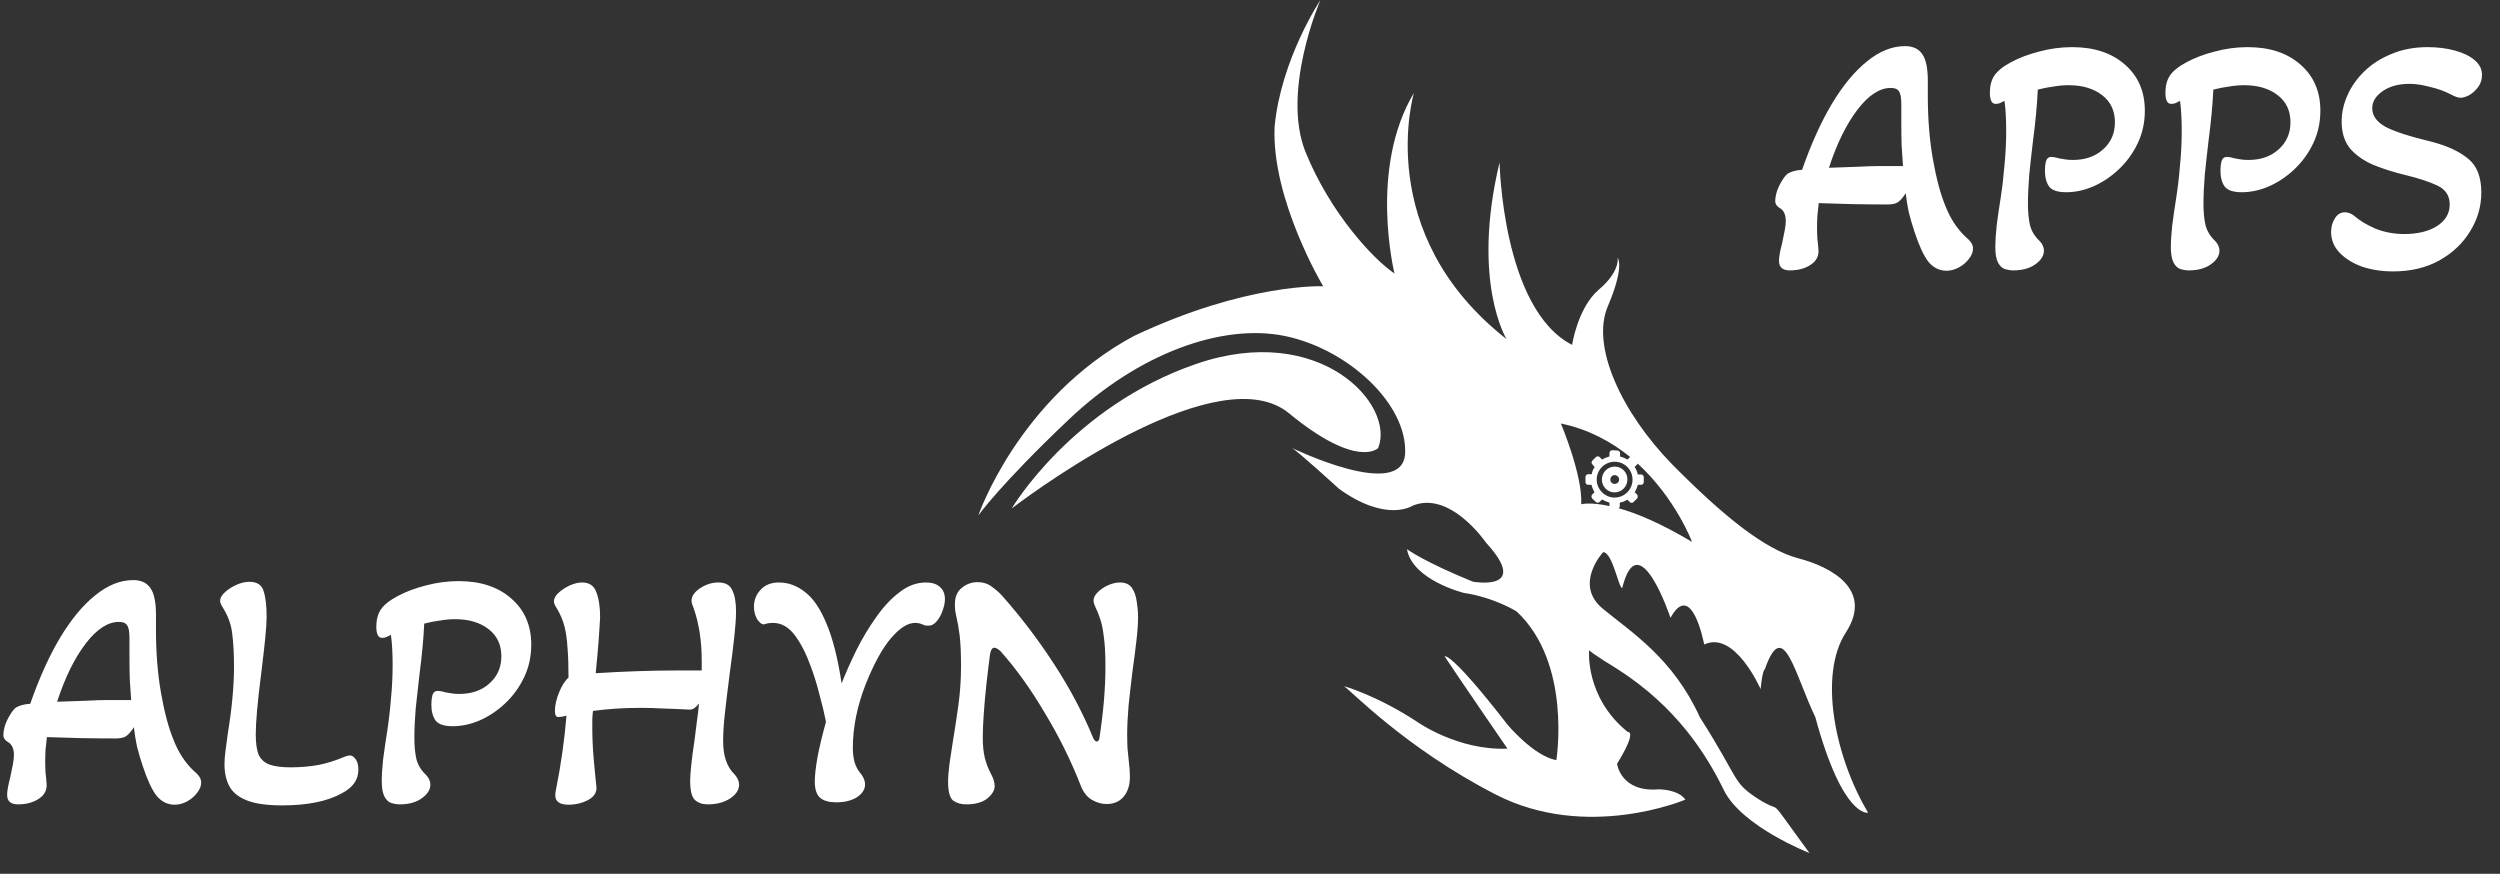
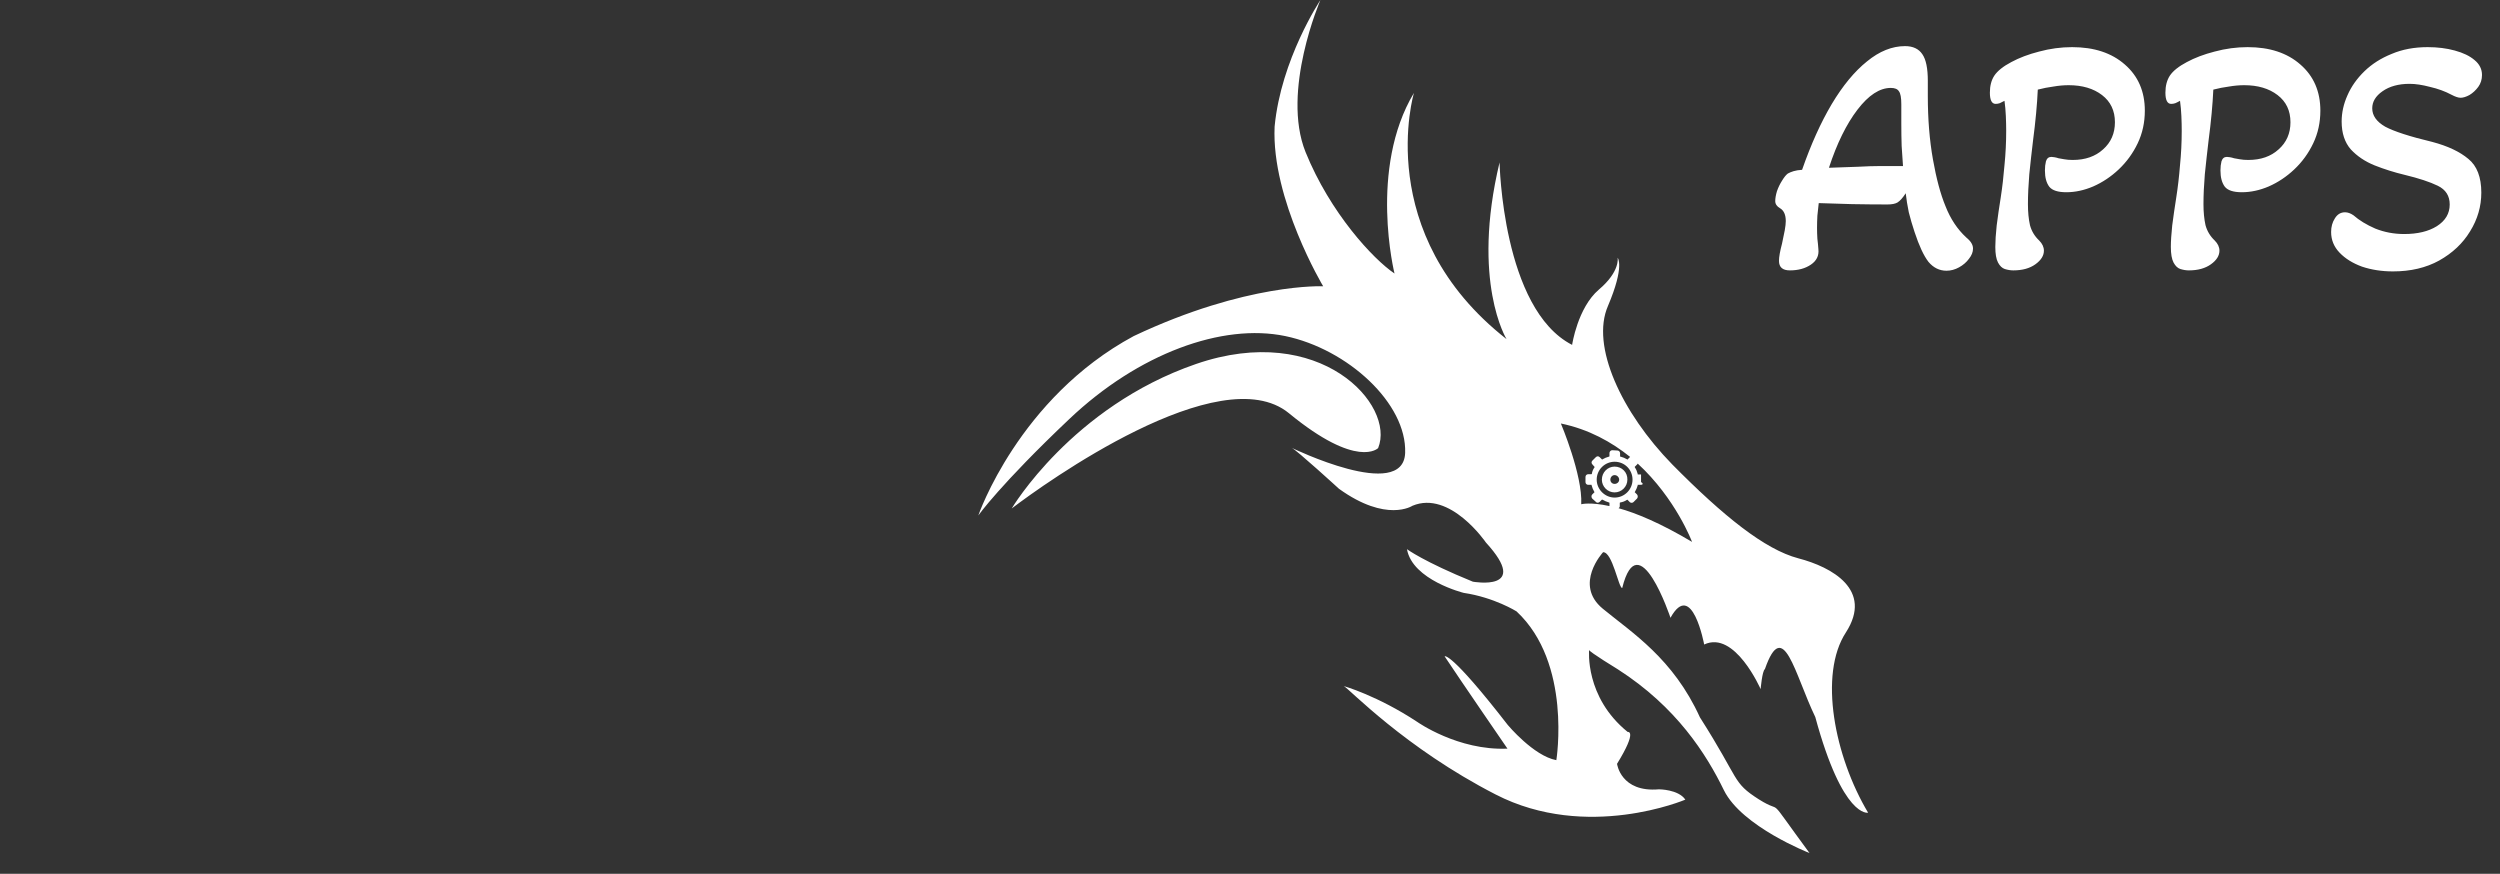
<svg xmlns="http://www.w3.org/2000/svg" width="103" height="36" viewBox="0 0 103 36" fill="none">
  <rect x="0" y="0" width="103" height="36" fill="#333333" stroke="none" />
-   <path fill-rule="evenodd" clip-rule="evenodd" d="M66.522 20.287C66.234 20.287 65.997 20.05 65.997 19.762C65.997 19.462 66.234 19.224 66.522 19.224C66.822 19.224 67.06 19.462 67.048 19.762C67.048 20.05 66.81 20.287 66.522 20.287ZM66.522 20.5C66.122 20.5 65.784 20.162 65.784 19.762C65.784 19.349 66.122 19.024 66.522 19.024C66.935 19.024 67.26 19.349 67.26 19.762C67.26 20.162 66.935 20.5 66.522 20.5ZM66.522 19.937C66.422 19.937 66.347 19.862 66.347 19.762C66.347 19.662 66.422 19.574 66.522 19.574C66.622 19.574 66.71 19.662 66.71 19.762C66.71 19.862 66.622 19.937 66.522 19.937ZM64.308 17.448C64.308 17.448 65.209 19.574 65.147 20.775C65.147 20.775 65.509 20.675 66.31 20.85V20.713L66.285 20.7C66.197 20.675 66.109 20.637 66.022 20.587H65.997L65.909 20.675C65.859 20.725 65.784 20.725 65.747 20.675L65.597 20.538C65.559 20.488 65.559 20.413 65.597 20.375L65.697 20.275L65.684 20.262C65.634 20.175 65.597 20.087 65.572 19.987V19.975H65.434C65.372 19.975 65.322 19.925 65.322 19.862V19.649C65.322 19.587 65.372 19.537 65.434 19.537H65.572L65.584 19.524C65.597 19.424 65.634 19.337 65.697 19.249V19.237L65.609 19.137C65.559 19.087 65.559 19.024 65.609 18.974L65.747 18.837C65.797 18.787 65.859 18.787 65.909 18.837L66.01 18.937L66.022 18.924C66.109 18.874 66.197 18.837 66.297 18.811L66.31 18.799V18.661C66.31 18.611 66.36 18.549 66.422 18.549L66.635 18.561C66.697 18.561 66.747 18.611 66.747 18.674V18.811H66.76C66.86 18.837 66.948 18.874 67.035 18.924L67.048 18.937L67.148 18.837C67.148 18.837 67.148 18.837 67.16 18.824C66.397 18.211 65.459 17.686 64.308 17.448ZM66.685 20.938C67.41 21.138 68.411 21.551 69.712 22.326C69.712 22.326 69.049 20.55 67.473 19.099C67.473 19.112 67.46 19.124 67.448 19.137L67.348 19.237L67.36 19.262C67.41 19.337 67.448 19.424 67.473 19.524V19.549H67.611C67.673 19.549 67.723 19.599 67.723 19.662V19.862C67.723 19.925 67.673 19.975 67.611 19.975H67.473V20C67.448 20.087 67.41 20.175 67.36 20.262L67.348 20.275L67.448 20.375C67.485 20.425 67.485 20.488 67.448 20.538L67.298 20.688C67.26 20.725 67.185 20.725 67.148 20.688L67.048 20.587L67.022 20.6C66.948 20.65 66.847 20.688 66.76 20.7L66.735 20.713V20.85C66.735 20.888 66.722 20.913 66.685 20.938ZM40.306 21.238C40.306 21.238 41.97 16.398 46.71 13.846C51.363 11.645 54.515 11.795 54.515 11.795C54.515 11.795 52.376 8.218 52.514 5.216C52.776 2.439 54.402 0 54.402 0C54.402 0 52.776 3.752 53.789 6.266C54.803 8.768 56.566 10.669 57.454 11.269C57.454 11.269 56.379 6.954 58.255 3.827C58.255 3.827 56.516 9.618 62.069 13.971C62.069 13.971 60.606 11.607 61.782 6.692C61.782 6.692 61.895 12.733 64.771 14.209C64.771 14.209 64.996 12.683 65.872 11.932C66.76 11.182 66.647 10.619 66.647 10.619C66.647 10.619 66.948 10.957 66.247 12.608C65.534 14.246 66.797 16.985 68.899 19.137C71.013 21.275 72.714 22.639 74.089 23.002C75.478 23.364 77.179 24.302 76.053 26.053C74.915 27.792 75.59 31.181 76.966 33.483C76.966 33.483 75.928 33.733 74.79 29.543C73.939 27.779 73.477 25.378 72.714 27.567C72.601 27.642 72.538 28.392 72.538 28.392C72.538 28.392 71.475 25.953 70.212 26.554C70.212 26.554 69.712 23.852 68.824 25.453C68.824 25.453 67.51 21.513 66.835 24.227C66.685 24.227 66.435 22.739 66.047 22.751C66.047 22.751 64.821 24.077 66.034 25.078C67.235 26.066 68.936 27.129 70.037 29.555C71.713 32.182 71.35 32.22 72.463 32.932C73.576 33.633 72.638 32.545 74.552 35.146C74.552 35.146 71.763 34.058 71.025 32.557C70.3 31.069 69.074 29.13 66.66 27.579C66.66 27.579 65.472 26.854 65.472 26.779C65.472 26.779 65.284 28.718 67.06 30.156C67.06 30.156 67.485 30.068 66.622 31.469C66.622 31.469 66.772 32.657 68.348 32.52C68.348 32.52 69.149 32.52 69.436 32.945C69.436 32.945 65.384 34.671 61.619 32.732C57.867 30.806 55.578 28.367 55.365 28.267C55.365 28.267 56.741 28.655 58.392 29.743C58.392 29.743 60.068 30.931 62.107 30.844C62.107 30.844 60.206 28.08 59.518 27.041C59.518 27.041 59.743 26.804 62.12 29.868C62.12 29.868 63.183 31.144 64.121 31.319C64.121 31.319 64.771 27.317 62.482 25.19C62.482 25.19 61.569 24.615 60.306 24.427C60.306 24.427 58.192 23.902 57.967 22.626C57.967 22.626 58.655 23.139 60.681 23.965C60.681 23.965 63.095 24.402 61.219 22.351C61.219 22.351 59.743 20.187 58.192 20.838C58.192 20.838 57.129 21.551 55.165 20.137C55.165 20.137 53.402 18.524 53.214 18.449C53.214 18.449 57.817 20.688 57.892 18.661C57.967 16.623 55.528 14.384 52.952 13.846C50.362 13.308 46.91 14.559 44.059 17.261C41.207 19.962 40.306 21.238 40.306 21.238ZM41.682 20.95C41.682 20.95 44.159 16.76 49.274 14.997C54.39 13.233 57.504 16.685 56.779 18.461C56.779 18.461 55.928 19.349 53.102 17.023C50.275 14.709 43.008 19.937 41.682 20.95Z" fill="white" />
-   <path d="M7.196 33.154C6.907 33.154 6.659 33.033 6.454 32.79C6.258 32.538 6.067 32.127 5.88 31.558C5.787 31.278 5.707 31.007 5.642 30.746C5.586 30.475 5.544 30.214 5.516 29.962C5.395 30.149 5.283 30.275 5.18 30.34C5.087 30.396 4.947 30.424 4.76 30.424C4.303 30.424 3.817 30.419 3.304 30.41C2.791 30.391 2.333 30.377 1.932 30.368C1.913 30.536 1.895 30.709 1.876 30.886C1.867 31.054 1.862 31.222 1.862 31.39C1.862 31.539 1.867 31.689 1.876 31.838C1.895 31.987 1.909 32.132 1.918 32.272C1.946 32.533 1.843 32.743 1.61 32.902C1.377 33.061 1.087 33.14 0.742 33.14C0.443 33.14 0.294 33.009 0.294 32.748C0.294 32.589 0.336 32.351 0.42 32.034C0.467 31.819 0.504 31.637 0.532 31.488C0.56 31.329 0.574 31.203 0.574 31.11C0.574 30.849 0.495 30.671 0.336 30.578C0.205 30.503 0.14 30.405 0.14 30.284C0.14 30.172 0.163 30.037 0.21 29.878C0.266 29.719 0.336 29.575 0.42 29.444C0.504 29.304 0.583 29.206 0.658 29.15C0.723 29.113 0.803 29.08 0.896 29.052C0.989 29.024 1.106 29.005 1.246 28.996C1.61 27.951 2.016 27.05 2.464 26.294C2.921 25.529 3.407 24.941 3.92 24.53C4.433 24.11 4.956 23.9 5.488 23.9C5.815 23.9 6.053 24.012 6.202 24.236C6.351 24.451 6.426 24.815 6.426 25.328V25.958C6.426 26.901 6.496 27.769 6.636 28.562C6.776 29.355 6.949 29.999 7.154 30.494C7.359 31.017 7.644 31.446 8.008 31.782C8.12 31.875 8.195 31.959 8.232 32.034C8.269 32.099 8.288 32.169 8.288 32.244C8.288 32.384 8.232 32.524 8.12 32.664C8.017 32.804 7.882 32.921 7.714 33.014C7.546 33.107 7.373 33.154 7.196 33.154ZM2.352 28.912C2.809 28.893 3.211 28.879 3.556 28.87C3.901 28.851 4.191 28.842 4.424 28.842H5.404C5.385 28.581 5.367 28.305 5.348 28.016C5.339 27.727 5.334 27.423 5.334 27.106V26.294C5.334 26.023 5.301 25.846 5.236 25.762C5.18 25.669 5.068 25.622 4.9 25.622C4.443 25.622 3.985 25.921 3.528 26.518C3.071 27.115 2.679 27.913 2.352 28.912ZM11.629 33.182C10.994 33.182 10.504 33.112 10.159 32.972C9.814 32.832 9.576 32.636 9.445 32.384C9.314 32.132 9.249 31.833 9.249 31.488C9.249 31.32 9.263 31.133 9.291 30.928C9.319 30.713 9.352 30.471 9.389 30.2C9.557 29.173 9.641 28.263 9.641 27.47C9.641 26.947 9.618 26.504 9.571 26.14C9.534 25.767 9.412 25.412 9.207 25.076C9.17 25.02 9.137 24.964 9.109 24.908C9.081 24.843 9.067 24.791 9.067 24.754C9.067 24.642 9.132 24.525 9.263 24.404C9.394 24.283 9.552 24.18 9.739 24.096C9.926 24.012 10.103 23.97 10.271 23.97C10.588 23.97 10.784 24.096 10.859 24.348C10.943 24.6 10.985 24.959 10.985 25.426C10.985 25.603 10.966 25.888 10.929 26.28C10.892 26.663 10.835 27.153 10.761 27.75C10.686 28.329 10.63 28.828 10.593 29.248C10.556 29.668 10.537 30.004 10.537 30.256C10.537 30.629 10.579 30.914 10.663 31.11C10.756 31.297 10.905 31.427 11.111 31.502C11.316 31.577 11.605 31.614 11.979 31.614C12.38 31.614 12.763 31.581 13.127 31.516C13.491 31.441 13.845 31.329 14.191 31.18C14.238 31.161 14.28 31.147 14.317 31.138C14.354 31.129 14.387 31.124 14.415 31.124C14.499 31.124 14.578 31.175 14.653 31.278C14.727 31.381 14.765 31.525 14.765 31.712C14.765 32.123 14.541 32.445 14.093 32.678C13.495 33.014 12.674 33.182 11.629 33.182ZM16.47 33.14C16.358 33.14 16.242 33.121 16.12 33.084C16.008 33.047 15.915 32.958 15.84 32.818C15.766 32.678 15.728 32.463 15.728 32.174C15.728 31.941 15.747 31.647 15.784 31.292C15.831 30.928 15.887 30.541 15.952 30.13C16.018 29.71 16.069 29.267 16.106 28.8C16.153 28.333 16.176 27.862 16.176 27.386C16.176 27.199 16.172 26.999 16.162 26.784C16.153 26.569 16.134 26.359 16.106 26.154C16.041 26.191 15.976 26.224 15.91 26.252C15.854 26.271 15.798 26.28 15.742 26.28C15.584 26.28 15.504 26.126 15.504 25.818C15.504 25.538 15.565 25.305 15.686 25.118C15.817 24.922 16.05 24.735 16.386 24.558C16.713 24.381 17.096 24.236 17.534 24.124C17.982 24.003 18.435 23.942 18.892 23.942C19.798 23.942 20.521 24.18 21.062 24.656C21.613 25.132 21.888 25.767 21.888 26.56C21.888 27.045 21.79 27.493 21.594 27.904C21.398 28.315 21.137 28.674 20.81 28.982C20.493 29.281 20.143 29.514 19.76 29.682C19.387 29.841 19.018 29.92 18.654 29.92C18.309 29.92 18.076 29.845 17.954 29.696C17.833 29.537 17.772 29.313 17.772 29.024C17.772 28.884 17.786 28.758 17.814 28.646C17.852 28.525 17.926 28.464 18.038 28.464C18.066 28.464 18.108 28.469 18.164 28.478C18.22 28.487 18.276 28.501 18.332 28.52C18.388 28.529 18.468 28.543 18.57 28.562C18.673 28.581 18.79 28.59 18.92 28.59C19.434 28.59 19.849 28.445 20.166 28.156C20.493 27.867 20.656 27.493 20.656 27.036C20.656 26.56 20.479 26.187 20.124 25.916C19.77 25.645 19.312 25.51 18.752 25.51C18.547 25.51 18.337 25.529 18.122 25.566C17.908 25.594 17.693 25.636 17.478 25.692C17.45 26.308 17.385 27.008 17.282 27.792C17.226 28.259 17.175 28.721 17.128 29.178C17.091 29.626 17.072 30.037 17.072 30.41C17.072 30.737 17.1 31.026 17.156 31.278C17.222 31.521 17.348 31.731 17.534 31.908C17.665 32.039 17.73 32.179 17.73 32.328C17.73 32.533 17.614 32.72 17.38 32.888C17.147 33.056 16.844 33.14 16.47 33.14ZM23.423 33.154C23.059 33.154 22.877 33.023 22.877 32.762C22.877 32.687 22.891 32.589 22.919 32.468C23.115 31.488 23.255 30.494 23.339 29.486C23.199 29.523 23.087 29.542 23.003 29.542C22.909 29.542 22.863 29.458 22.863 29.29C22.863 29.066 22.919 28.814 23.031 28.534C23.143 28.254 23.273 28.049 23.423 27.918C23.423 27.423 23.409 27.013 23.381 26.686C23.362 26.35 23.32 26.056 23.255 25.804C23.189 25.552 23.087 25.309 22.947 25.076C22.863 24.945 22.821 24.847 22.821 24.782C22.821 24.661 22.881 24.544 23.003 24.432C23.133 24.311 23.287 24.208 23.465 24.124C23.651 24.04 23.824 23.998 23.983 23.998C24.281 23.998 24.477 24.133 24.571 24.404C24.673 24.665 24.725 25.011 24.725 25.44C24.715 25.645 24.697 25.939 24.669 26.322C24.641 26.705 24.599 27.176 24.543 27.736C25.131 27.699 25.705 27.671 26.265 27.652C26.825 27.633 27.361 27.624 27.875 27.624H28.911V27.232C28.911 26.42 28.803 25.706 28.589 25.09C28.523 24.931 28.491 24.819 28.491 24.754C28.491 24.567 28.607 24.395 28.841 24.236C29.083 24.077 29.335 23.998 29.597 23.998C29.886 23.998 30.077 24.105 30.171 24.32C30.273 24.525 30.325 24.819 30.325 25.202C30.325 25.454 30.301 25.795 30.255 26.224C30.208 26.653 30.143 27.176 30.059 27.792C29.975 28.445 29.909 28.987 29.863 29.416C29.816 29.836 29.793 30.209 29.793 30.536C29.793 31.152 29.951 31.609 30.269 31.908C30.39 32.048 30.451 32.188 30.451 32.328C30.451 32.543 30.325 32.734 30.073 32.902C29.821 33.061 29.517 33.14 29.163 33.14C28.939 33.14 28.761 33.079 28.631 32.958C28.5 32.837 28.435 32.575 28.435 32.174C28.435 32.034 28.449 31.824 28.477 31.544C28.505 31.264 28.551 30.909 28.617 30.48C28.654 30.209 28.687 29.948 28.715 29.696C28.752 29.444 28.78 29.206 28.799 28.982C28.733 29.066 28.668 29.131 28.603 29.178C28.547 29.225 28.467 29.243 28.365 29.234C28.029 29.215 27.693 29.201 27.357 29.192C27.03 29.173 26.703 29.164 26.377 29.164C25.695 29.164 25.047 29.206 24.431 29.29C24.421 29.355 24.412 29.467 24.403 29.626C24.403 29.775 24.403 29.901 24.403 30.004C24.403 30.405 24.421 30.821 24.459 31.25C24.496 31.679 24.533 32.062 24.571 32.398C24.599 32.631 24.487 32.818 24.235 32.958C23.983 33.089 23.712 33.154 23.423 33.154ZM34.451 33.056C34.161 33.056 33.942 32.995 33.793 32.874C33.644 32.743 33.569 32.519 33.569 32.202C33.569 31.959 33.606 31.623 33.681 31.194C33.765 30.755 33.882 30.27 34.031 29.738C33.956 29.365 33.863 28.977 33.751 28.576C33.648 28.165 33.527 27.778 33.387 27.414C33.209 26.919 32.995 26.504 32.743 26.168C32.491 25.832 32.192 25.664 31.847 25.664C31.782 25.664 31.716 25.669 31.651 25.678C31.595 25.687 31.544 25.701 31.497 25.72C31.404 25.739 31.305 25.673 31.203 25.524C31.11 25.375 31.063 25.197 31.063 24.992C31.063 24.731 31.151 24.502 31.329 24.306C31.515 24.101 31.767 23.998 32.085 23.998C32.477 23.998 32.836 24.129 33.163 24.39C33.499 24.642 33.793 25.071 34.045 25.678C34.306 26.285 34.516 27.111 34.675 28.156C34.843 27.727 35.044 27.274 35.277 26.798C35.52 26.313 35.79 25.86 36.089 25.44C36.388 25.011 36.709 24.665 37.055 24.404C37.4 24.133 37.764 23.998 38.147 23.998C38.399 23.998 38.59 24.059 38.721 24.18C38.861 24.301 38.931 24.469 38.931 24.684C38.931 24.833 38.898 24.992 38.833 25.16C38.777 25.328 38.697 25.473 38.595 25.594C38.492 25.715 38.385 25.776 38.273 25.776C38.236 25.776 38.194 25.776 38.147 25.776C38.109 25.767 38.068 25.753 38.021 25.734C37.928 25.687 37.82 25.664 37.699 25.664C37.4 25.664 37.074 25.869 36.719 26.28C36.364 26.691 36.014 27.325 35.669 28.184C35.314 29.089 35.137 29.967 35.137 30.816C35.137 31.012 35.16 31.208 35.207 31.404C35.263 31.591 35.361 31.763 35.501 31.922C35.594 32.062 35.641 32.193 35.641 32.314C35.641 32.519 35.529 32.697 35.305 32.846C35.081 32.986 34.796 33.056 34.451 33.056ZM39.804 33.14C39.599 33.14 39.421 33.089 39.272 32.986C39.132 32.874 39.062 32.617 39.062 32.216C39.062 32.011 39.081 31.763 39.118 31.474C39.165 31.175 39.211 30.867 39.258 30.55C39.333 30.102 39.407 29.612 39.482 29.08C39.557 28.539 39.594 28.002 39.594 27.47C39.594 26.91 39.575 26.481 39.538 26.182C39.501 25.883 39.459 25.641 39.412 25.454C39.393 25.351 39.375 25.258 39.356 25.174C39.347 25.09 39.342 24.997 39.342 24.894C39.342 24.595 39.435 24.371 39.622 24.222C39.818 24.063 40.033 23.984 40.266 23.984C40.499 23.984 40.695 24.045 40.854 24.166C41.013 24.278 41.153 24.399 41.274 24.53C42.077 25.435 42.8 26.387 43.444 27.386C44.088 28.375 44.625 29.393 45.054 30.438C45.101 30.513 45.143 30.55 45.18 30.55C45.236 30.55 45.273 30.513 45.292 30.438C45.46 29.346 45.544 28.357 45.544 27.47C45.544 26.938 45.521 26.518 45.474 26.21C45.437 25.893 45.385 25.65 45.32 25.482C45.264 25.305 45.208 25.165 45.152 25.062C45.124 24.997 45.101 24.941 45.082 24.894C45.063 24.838 45.054 24.787 45.054 24.74C45.054 24.628 45.11 24.516 45.222 24.404C45.343 24.283 45.488 24.185 45.656 24.11C45.824 24.035 45.987 23.998 46.146 23.998C46.37 23.998 46.533 24.073 46.636 24.222C46.739 24.371 46.804 24.558 46.832 24.782C46.869 24.997 46.888 25.216 46.888 25.44C46.888 25.692 46.865 26.019 46.818 26.42C46.771 26.821 46.715 27.255 46.65 27.722C46.594 28.179 46.543 28.632 46.496 29.08C46.459 29.528 46.44 29.925 46.44 30.27C46.44 30.466 46.445 30.657 46.454 30.844C46.473 31.031 46.491 31.213 46.51 31.39C46.538 31.623 46.552 31.829 46.552 32.006C46.552 32.351 46.463 32.627 46.286 32.832C46.118 33.028 45.885 33.126 45.586 33.126C45.381 33.126 45.175 33.065 44.97 32.944C44.774 32.823 44.625 32.627 44.522 32.356C44.121 31.329 43.626 30.331 43.038 29.36C42.459 28.38 41.853 27.535 41.218 26.826C41.115 26.733 41.031 26.686 40.966 26.686C40.873 26.686 40.812 26.789 40.784 26.994C40.737 27.349 40.691 27.736 40.644 28.156C40.597 28.576 40.56 28.987 40.532 29.388C40.504 29.78 40.49 30.116 40.49 30.396C40.49 30.713 40.518 30.989 40.574 31.222C40.63 31.446 40.714 31.665 40.826 31.88C40.929 32.067 40.98 32.235 40.98 32.384C40.98 32.561 40.877 32.734 40.672 32.902C40.467 33.061 40.177 33.14 39.804 33.14Z" fill="white" />
+   <path fill-rule="evenodd" clip-rule="evenodd" d="M66.522 20.287C66.234 20.287 65.997 20.05 65.997 19.762C65.997 19.462 66.234 19.224 66.522 19.224C66.822 19.224 67.06 19.462 67.048 19.762C67.048 20.05 66.81 20.287 66.522 20.287ZM66.522 20.5C66.122 20.5 65.784 20.162 65.784 19.762C65.784 19.349 66.122 19.024 66.522 19.024C66.935 19.024 67.26 19.349 67.26 19.762C67.26 20.162 66.935 20.5 66.522 20.5ZM66.522 19.937C66.422 19.937 66.347 19.862 66.347 19.762C66.347 19.662 66.422 19.574 66.522 19.574C66.622 19.574 66.71 19.662 66.71 19.762C66.71 19.862 66.622 19.937 66.522 19.937ZM64.308 17.448C64.308 17.448 65.209 19.574 65.147 20.775C65.147 20.775 65.509 20.675 66.31 20.85V20.713L66.285 20.7C66.197 20.675 66.109 20.637 66.022 20.587H65.997L65.909 20.675C65.859 20.725 65.784 20.725 65.747 20.675L65.597 20.538C65.559 20.488 65.559 20.413 65.597 20.375L65.697 20.275L65.684 20.262C65.634 20.175 65.597 20.087 65.572 19.987V19.975H65.434C65.372 19.975 65.322 19.925 65.322 19.862V19.649C65.322 19.587 65.372 19.537 65.434 19.537H65.572L65.584 19.524C65.597 19.424 65.634 19.337 65.697 19.249V19.237L65.609 19.137C65.559 19.087 65.559 19.024 65.609 18.974L65.747 18.837C65.797 18.787 65.859 18.787 65.909 18.837L66.01 18.937L66.022 18.924C66.109 18.874 66.197 18.837 66.297 18.811L66.31 18.799V18.661C66.31 18.611 66.36 18.549 66.422 18.549L66.635 18.561C66.697 18.561 66.747 18.611 66.747 18.674V18.811H66.76C66.86 18.837 66.948 18.874 67.035 18.924L67.048 18.937L67.148 18.837C67.148 18.837 67.148 18.837 67.16 18.824C66.397 18.211 65.459 17.686 64.308 17.448ZM66.685 20.938C67.41 21.138 68.411 21.551 69.712 22.326C69.712 22.326 69.049 20.55 67.473 19.099C67.473 19.112 67.46 19.124 67.448 19.137L67.348 19.237L67.36 19.262C67.41 19.337 67.448 19.424 67.473 19.524V19.549H67.611V19.862C67.723 19.925 67.673 19.975 67.611 19.975H67.473V20C67.448 20.087 67.41 20.175 67.36 20.262L67.348 20.275L67.448 20.375C67.485 20.425 67.485 20.488 67.448 20.538L67.298 20.688C67.26 20.725 67.185 20.725 67.148 20.688L67.048 20.587L67.022 20.6C66.948 20.65 66.847 20.688 66.76 20.7L66.735 20.713V20.85C66.735 20.888 66.722 20.913 66.685 20.938ZM40.306 21.238C40.306 21.238 41.97 16.398 46.71 13.846C51.363 11.645 54.515 11.795 54.515 11.795C54.515 11.795 52.376 8.218 52.514 5.216C52.776 2.439 54.402 0 54.402 0C54.402 0 52.776 3.752 53.789 6.266C54.803 8.768 56.566 10.669 57.454 11.269C57.454 11.269 56.379 6.954 58.255 3.827C58.255 3.827 56.516 9.618 62.069 13.971C62.069 13.971 60.606 11.607 61.782 6.692C61.782 6.692 61.895 12.733 64.771 14.209C64.771 14.209 64.996 12.683 65.872 11.932C66.76 11.182 66.647 10.619 66.647 10.619C66.647 10.619 66.948 10.957 66.247 12.608C65.534 14.246 66.797 16.985 68.899 19.137C71.013 21.275 72.714 22.639 74.089 23.002C75.478 23.364 77.179 24.302 76.053 26.053C74.915 27.792 75.59 31.181 76.966 33.483C76.966 33.483 75.928 33.733 74.79 29.543C73.939 27.779 73.477 25.378 72.714 27.567C72.601 27.642 72.538 28.392 72.538 28.392C72.538 28.392 71.475 25.953 70.212 26.554C70.212 26.554 69.712 23.852 68.824 25.453C68.824 25.453 67.51 21.513 66.835 24.227C66.685 24.227 66.435 22.739 66.047 22.751C66.047 22.751 64.821 24.077 66.034 25.078C67.235 26.066 68.936 27.129 70.037 29.555C71.713 32.182 71.35 32.22 72.463 32.932C73.576 33.633 72.638 32.545 74.552 35.146C74.552 35.146 71.763 34.058 71.025 32.557C70.3 31.069 69.074 29.13 66.66 27.579C66.66 27.579 65.472 26.854 65.472 26.779C65.472 26.779 65.284 28.718 67.06 30.156C67.06 30.156 67.485 30.068 66.622 31.469C66.622 31.469 66.772 32.657 68.348 32.52C68.348 32.52 69.149 32.52 69.436 32.945C69.436 32.945 65.384 34.671 61.619 32.732C57.867 30.806 55.578 28.367 55.365 28.267C55.365 28.267 56.741 28.655 58.392 29.743C58.392 29.743 60.068 30.931 62.107 30.844C62.107 30.844 60.206 28.08 59.518 27.041C59.518 27.041 59.743 26.804 62.12 29.868C62.12 29.868 63.183 31.144 64.121 31.319C64.121 31.319 64.771 27.317 62.482 25.19C62.482 25.19 61.569 24.615 60.306 24.427C60.306 24.427 58.192 23.902 57.967 22.626C57.967 22.626 58.655 23.139 60.681 23.965C60.681 23.965 63.095 24.402 61.219 22.351C61.219 22.351 59.743 20.187 58.192 20.838C58.192 20.838 57.129 21.551 55.165 20.137C55.165 20.137 53.402 18.524 53.214 18.449C53.214 18.449 57.817 20.688 57.892 18.661C57.967 16.623 55.528 14.384 52.952 13.846C50.362 13.308 46.91 14.559 44.059 17.261C41.207 19.962 40.306 21.238 40.306 21.238ZM41.682 20.95C41.682 20.95 44.159 16.76 49.274 14.997C54.39 13.233 57.504 16.685 56.779 18.461C56.779 18.461 55.928 19.349 53.102 17.023C50.275 14.709 43.008 19.937 41.682 20.95Z" fill="white" />
  <path d="M80.196 11.154C79.907 11.154 79.659 11.033 79.454 10.79C79.258 10.538 79.067 10.127 78.88 9.558C78.787 9.278 78.707 9.007 78.642 8.746C78.586 8.475 78.544 8.214 78.516 7.962C78.395 8.149 78.283 8.275 78.18 8.34C78.087 8.396 77.947 8.424 77.76 8.424C77.303 8.424 76.817 8.419 76.304 8.41C75.791 8.391 75.333 8.377 74.932 8.368C74.913 8.536 74.895 8.709 74.876 8.886C74.867 9.054 74.862 9.222 74.862 9.39C74.862 9.539 74.867 9.689 74.876 9.838C74.895 9.987 74.909 10.132 74.918 10.272C74.946 10.533 74.843 10.743 74.61 10.902C74.377 11.061 74.087 11.14 73.742 11.14C73.443 11.14 73.294 11.009 73.294 10.748C73.294 10.589 73.336 10.351 73.42 10.034C73.467 9.819 73.504 9.637 73.532 9.488C73.56 9.329 73.574 9.203 73.574 9.11C73.574 8.849 73.495 8.671 73.336 8.578C73.205 8.503 73.14 8.405 73.14 8.284C73.14 8.172 73.163 8.037 73.21 7.878C73.266 7.719 73.336 7.575 73.42 7.444C73.504 7.304 73.583 7.206 73.658 7.15C73.723 7.113 73.803 7.08 73.896 7.052C73.989 7.024 74.106 7.005 74.246 6.996C74.61 5.951 75.016 5.05 75.464 4.294C75.921 3.529 76.407 2.941 76.92 2.53C77.433 2.11 77.956 1.9 78.488 1.9C78.815 1.9 79.053 2.012 79.202 2.236C79.351 2.451 79.426 2.815 79.426 3.328V3.958C79.426 4.901 79.496 5.769 79.636 6.562C79.776 7.355 79.949 7.999 80.154 8.494C80.359 9.017 80.644 9.446 81.008 9.782C81.12 9.875 81.195 9.959 81.232 10.034C81.269 10.099 81.288 10.169 81.288 10.244C81.288 10.384 81.232 10.524 81.12 10.664C81.017 10.804 80.882 10.921 80.714 11.014C80.546 11.107 80.373 11.154 80.196 11.154ZM75.352 6.912C75.809 6.893 76.211 6.879 76.556 6.87C76.901 6.851 77.191 6.842 77.424 6.842H78.404C78.385 6.581 78.367 6.305 78.348 6.016C78.339 5.727 78.334 5.423 78.334 5.106V4.294C78.334 4.023 78.301 3.846 78.236 3.762C78.18 3.669 78.068 3.622 77.9 3.622C77.443 3.622 76.985 3.921 76.528 4.518C76.071 5.115 75.679 5.913 75.352 6.912ZM82.949 11.14C82.837 11.14 82.72 11.121 82.599 11.084C82.487 11.047 82.394 10.958 82.319 10.818C82.244 10.678 82.207 10.463 82.207 10.174C82.207 9.941 82.225 9.647 82.263 9.292C82.309 8.928 82.365 8.541 82.431 8.13C82.496 7.71 82.547 7.267 82.585 6.8C82.632 6.333 82.655 5.862 82.655 5.386C82.655 5.199 82.65 4.999 82.641 4.784C82.632 4.569 82.613 4.359 82.585 4.154C82.519 4.191 82.454 4.224 82.389 4.252C82.333 4.271 82.277 4.28 82.221 4.28C82.062 4.28 81.983 4.126 81.983 3.818C81.983 3.538 82.043 3.305 82.165 3.118C82.296 2.922 82.529 2.735 82.865 2.558C83.192 2.381 83.574 2.236 84.013 2.124C84.461 2.003 84.913 1.942 85.371 1.942C86.276 1.942 86.999 2.18 87.541 2.656C88.091 3.132 88.367 3.767 88.367 4.56C88.367 5.045 88.269 5.493 88.073 5.904C87.877 6.315 87.615 6.674 87.289 6.982C86.972 7.281 86.621 7.514 86.239 7.682C85.865 7.841 85.497 7.92 85.133 7.92C84.787 7.92 84.554 7.845 84.433 7.696C84.311 7.537 84.251 7.313 84.251 7.024C84.251 6.884 84.265 6.758 84.293 6.646C84.33 6.525 84.405 6.464 84.517 6.464C84.545 6.464 84.587 6.469 84.643 6.478C84.699 6.487 84.755 6.501 84.811 6.52C84.867 6.529 84.946 6.543 85.049 6.562C85.151 6.581 85.268 6.59 85.399 6.59C85.912 6.59 86.328 6.445 86.645 6.156C86.972 5.867 87.135 5.493 87.135 5.036C87.135 4.56 86.957 4.187 86.603 3.916C86.248 3.645 85.791 3.51 85.231 3.51C85.025 3.51 84.816 3.529 84.601 3.566C84.386 3.594 84.171 3.636 83.957 3.692C83.929 4.308 83.864 5.008 83.761 5.792C83.705 6.259 83.653 6.721 83.607 7.178C83.57 7.626 83.551 8.037 83.551 8.41C83.551 8.737 83.579 9.026 83.635 9.278C83.7 9.521 83.826 9.731 84.013 9.908C84.144 10.039 84.209 10.179 84.209 10.328C84.209 10.533 84.092 10.72 83.859 10.888C83.626 11.056 83.322 11.14 82.949 11.14ZM90.181 11.14C90.069 11.14 89.953 11.121 89.831 11.084C89.719 11.047 89.626 10.958 89.551 10.818C89.477 10.678 89.439 10.463 89.439 10.174C89.439 9.941 89.458 9.647 89.495 9.292C89.542 8.928 89.598 8.541 89.663 8.13C89.729 7.71 89.78 7.267 89.817 6.8C89.864 6.333 89.887 5.862 89.887 5.386C89.887 5.199 89.883 4.999 89.873 4.784C89.864 4.569 89.845 4.359 89.817 4.154C89.752 4.191 89.687 4.224 89.621 4.252C89.565 4.271 89.509 4.28 89.453 4.28C89.295 4.28 89.215 4.126 89.215 3.818C89.215 3.538 89.276 3.305 89.397 3.118C89.528 2.922 89.761 2.735 90.097 2.558C90.424 2.381 90.807 2.236 91.245 2.124C91.693 2.003 92.146 1.942 92.603 1.942C93.509 1.942 94.232 2.18 94.773 2.656C95.324 3.132 95.599 3.767 95.599 4.56C95.599 5.045 95.501 5.493 95.305 5.904C95.109 6.315 94.848 6.674 94.521 6.982C94.204 7.281 93.854 7.514 93.471 7.682C93.098 7.841 92.729 7.92 92.365 7.92C92.02 7.92 91.787 7.845 91.665 7.696C91.544 7.537 91.483 7.313 91.483 7.024C91.483 6.884 91.497 6.758 91.525 6.646C91.563 6.525 91.637 6.464 91.749 6.464C91.777 6.464 91.819 6.469 91.875 6.478C91.931 6.487 91.987 6.501 92.043 6.52C92.099 6.529 92.179 6.543 92.281 6.562C92.384 6.581 92.501 6.59 92.631 6.59C93.145 6.59 93.56 6.445 93.877 6.156C94.204 5.867 94.367 5.493 94.367 5.036C94.367 4.56 94.19 4.187 93.835 3.916C93.481 3.645 93.023 3.51 92.463 3.51C92.258 3.51 92.048 3.529 91.833 3.566C91.619 3.594 91.404 3.636 91.189 3.692C91.161 4.308 91.096 5.008 90.993 5.792C90.937 6.259 90.886 6.721 90.839 7.178C90.802 7.626 90.783 8.037 90.783 8.41C90.783 8.737 90.811 9.026 90.867 9.278C90.933 9.521 91.059 9.731 91.245 9.908C91.376 10.039 91.441 10.179 91.441 10.328C91.441 10.533 91.325 10.72 91.091 10.888C90.858 11.056 90.555 11.14 90.181 11.14ZM98.59 11.182C98.132 11.182 97.708 11.117 97.316 10.986C96.933 10.846 96.625 10.655 96.392 10.412C96.158 10.169 96.042 9.885 96.042 9.558C96.042 9.343 96.093 9.157 96.196 8.998C96.298 8.83 96.438 8.746 96.616 8.746C96.728 8.746 96.844 8.788 96.966 8.872C97.199 9.077 97.498 9.259 97.862 9.418C98.235 9.567 98.632 9.642 99.052 9.642C99.602 9.642 100.05 9.535 100.396 9.32C100.75 9.096 100.928 8.797 100.928 8.424C100.928 8.069 100.764 7.813 100.438 7.654C100.111 7.495 99.658 7.346 99.08 7.206C98.65 7.103 98.235 6.973 97.834 6.814C97.442 6.655 97.115 6.436 96.854 6.156C96.602 5.867 96.476 5.484 96.476 5.008C96.476 4.644 96.555 4.285 96.714 3.93C96.872 3.566 97.106 3.235 97.414 2.936C97.722 2.637 98.095 2.399 98.534 2.222C98.972 2.035 99.467 1.942 100.018 1.942C100.428 1.942 100.802 1.989 101.138 2.082C101.483 2.175 101.754 2.306 101.95 2.474C102.155 2.642 102.258 2.847 102.258 3.09C102.258 3.277 102.206 3.44 102.104 3.58C102.001 3.72 101.88 3.832 101.74 3.916C101.6 3.991 101.478 4.028 101.376 4.028C101.282 4.028 101.156 3.986 100.998 3.902C100.736 3.762 100.442 3.655 100.116 3.58C99.798 3.496 99.518 3.454 99.276 3.454C98.818 3.454 98.445 3.557 98.156 3.762C97.876 3.958 97.736 4.191 97.736 4.462C97.736 4.761 97.913 5.013 98.268 5.218C98.632 5.414 99.28 5.624 100.214 5.848C100.848 6.016 101.343 6.249 101.698 6.548C102.052 6.837 102.23 7.299 102.23 7.934C102.23 8.503 102.076 9.035 101.768 9.53C101.469 10.025 101.044 10.426 100.494 10.734C99.952 11.033 99.318 11.182 98.59 11.182Z" fill="white" />
</svg>